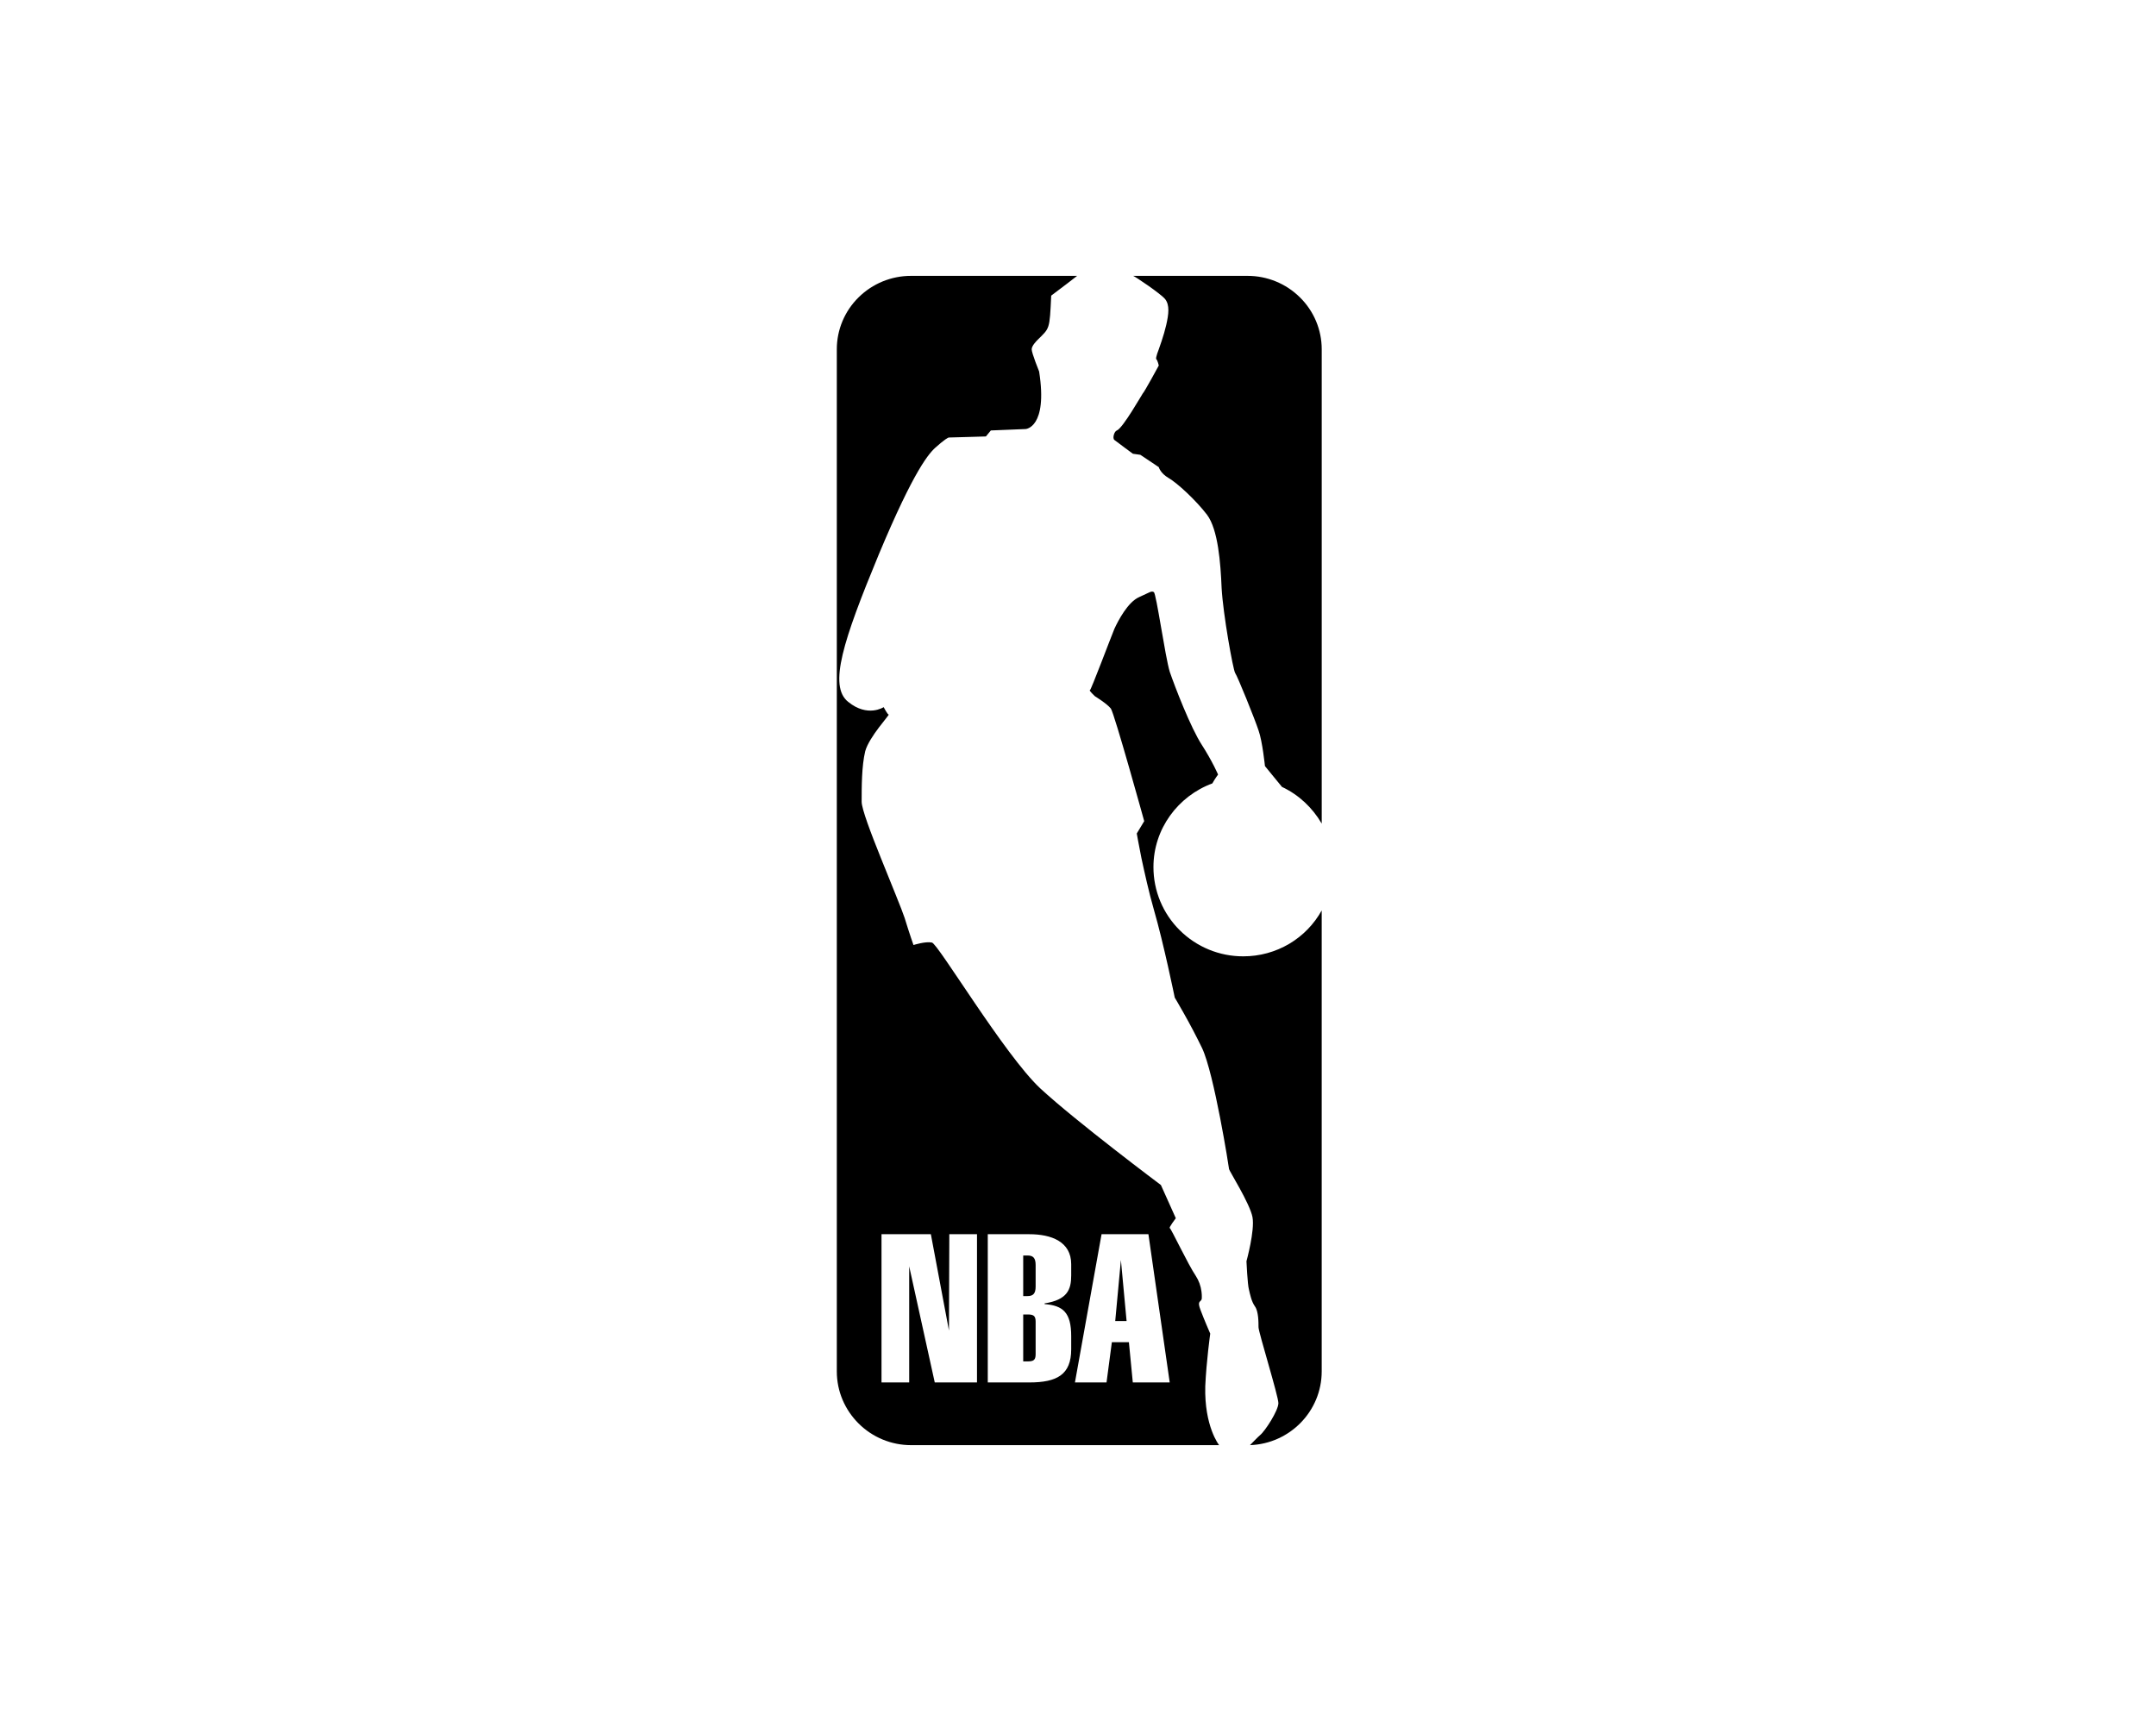
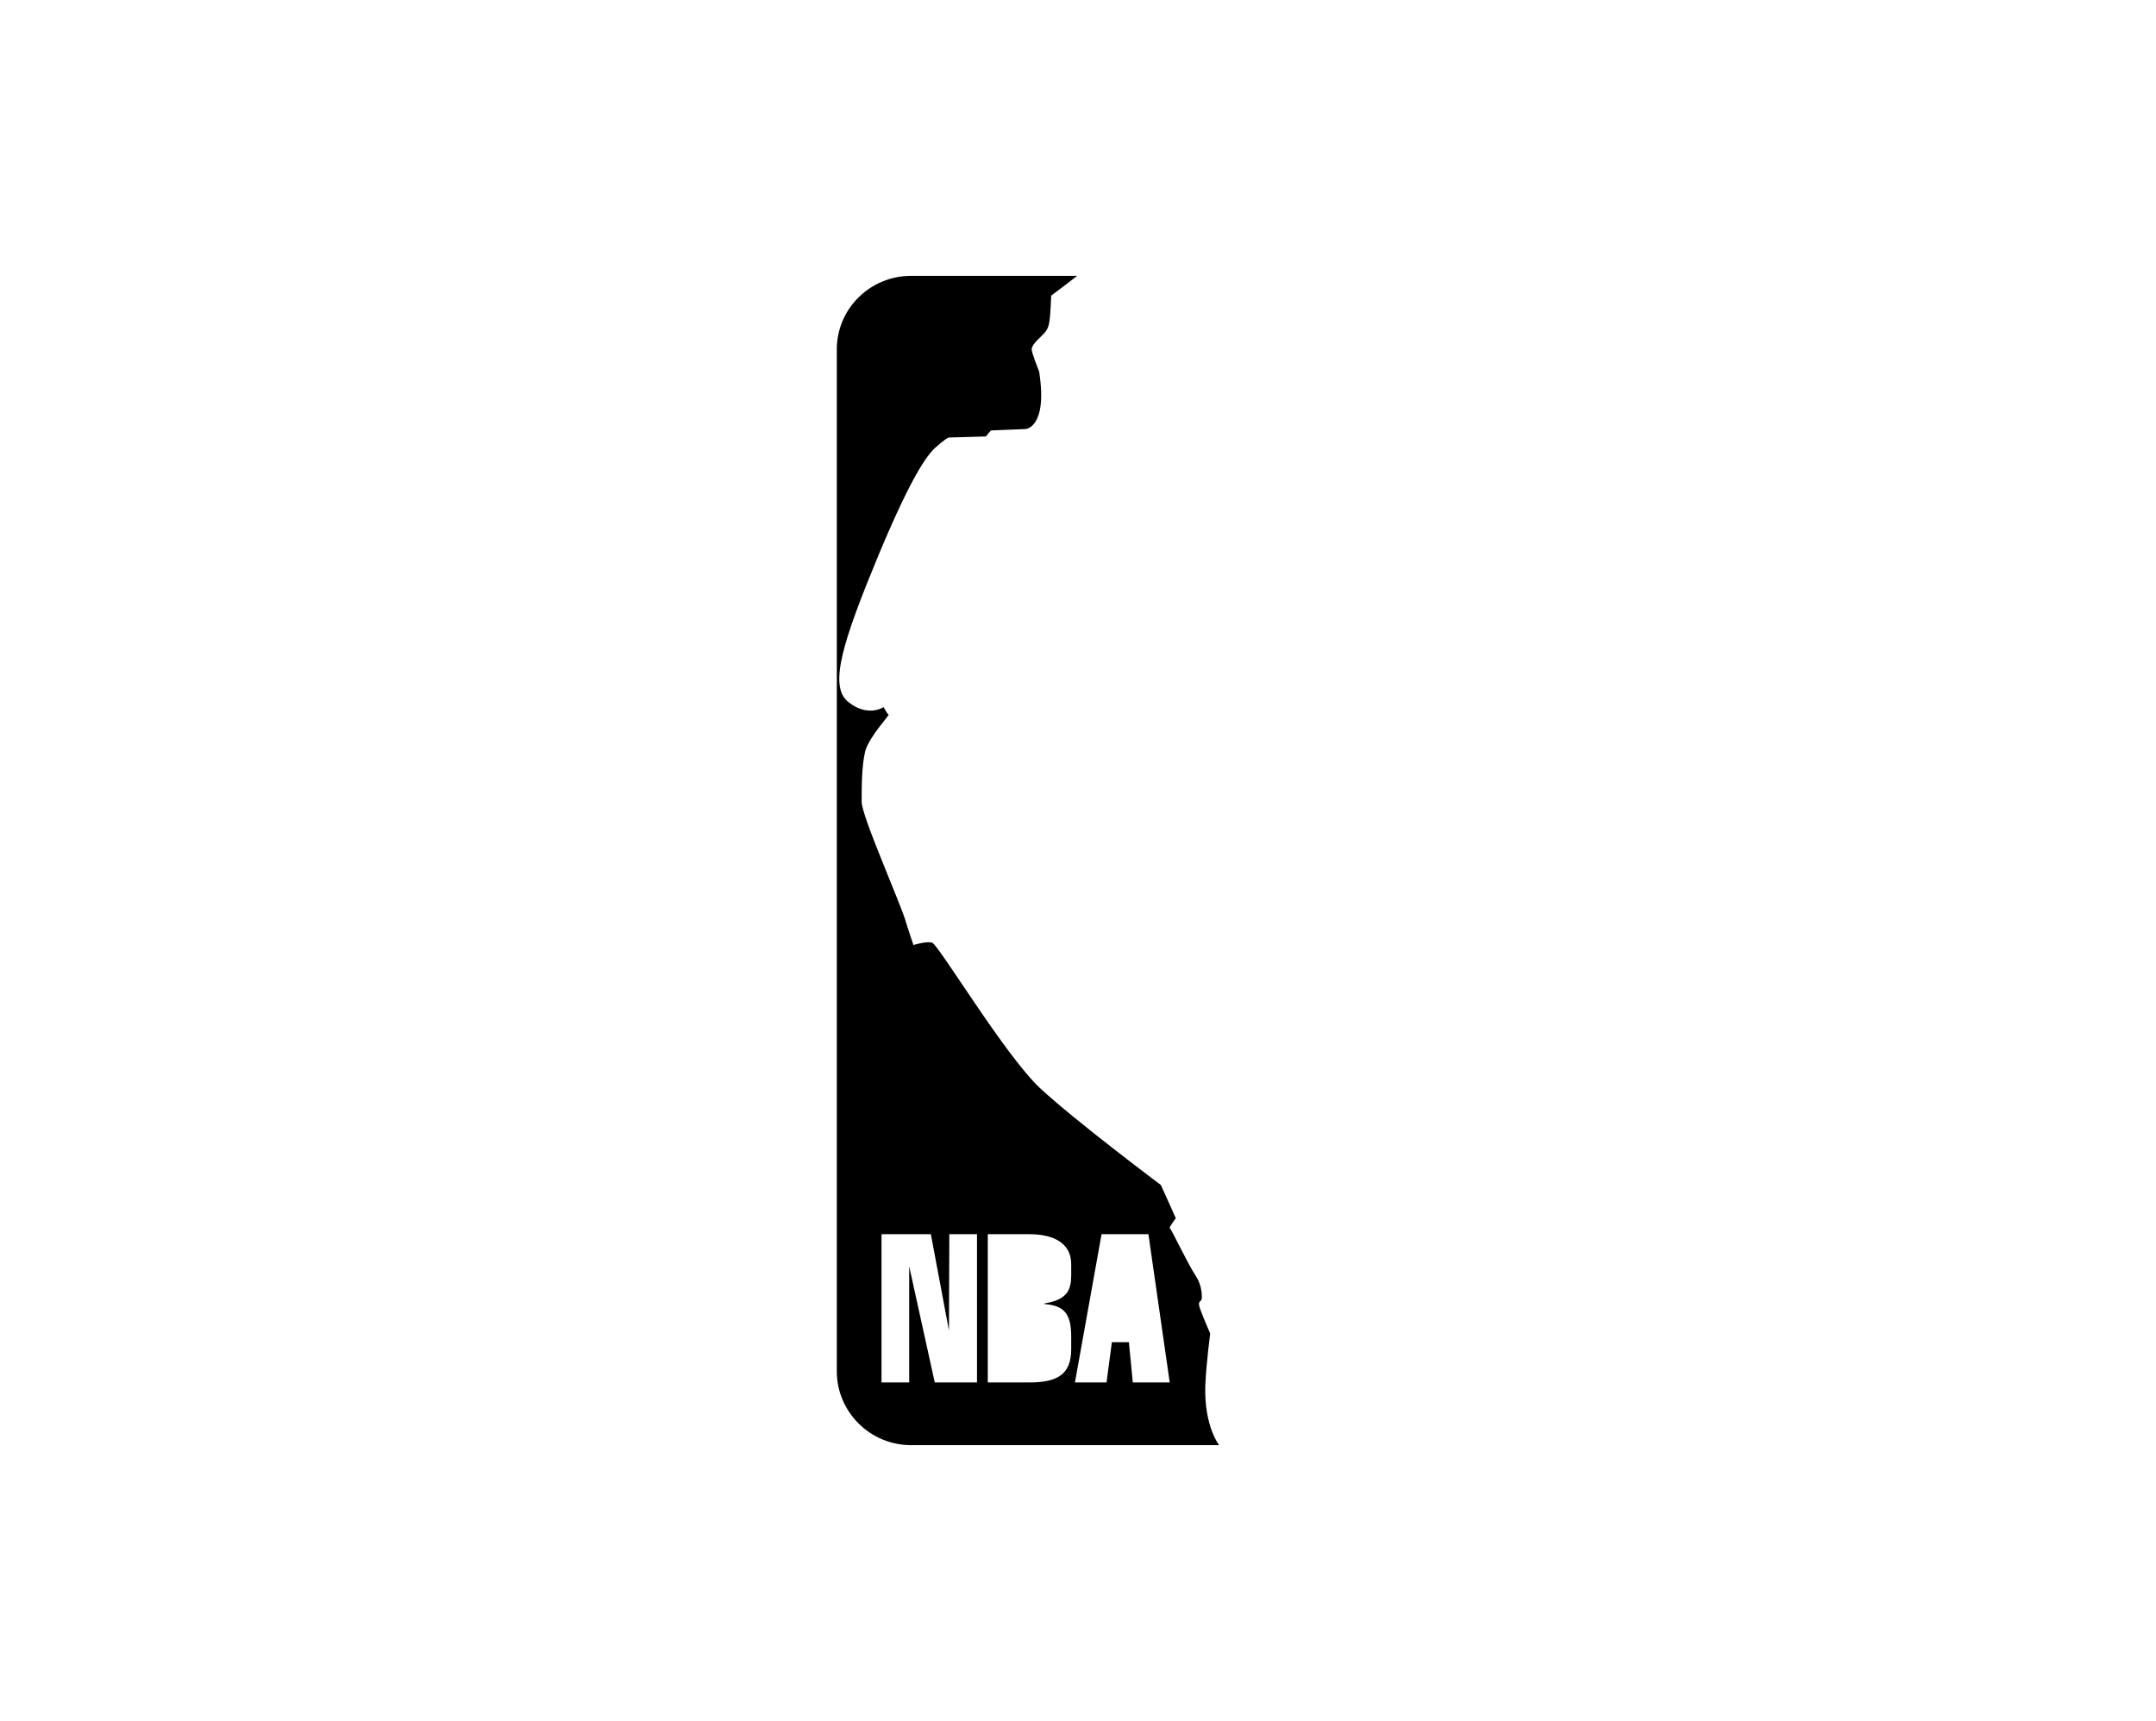
<svg xmlns="http://www.w3.org/2000/svg" width="501" height="400" viewBox="0 0 501 400" fill="none">
  <path fill-rule="evenodd" clip-rule="evenodd" d="M281.588 332.54C280.754 330.284 279.951 326.86 280.073 322.184C280.198 319.312 280.487 316.258 280.743 313.92C281.001 311.583 281.228 309.962 281.228 309.962C281.228 309.962 280.879 309.162 280.425 308.085C279.97 307.009 279.415 305.655 279.001 304.547C278.548 303.399 278.552 302.941 278.697 302.671C278.846 302.401 279.135 302.32 279.251 301.922C279.251 301.922 279.334 301.224 279.197 300.199C279.033 298.881 278.571 297.619 277.846 296.506C276.98 295.235 275.537 292.468 274.28 290.016C273.024 287.564 271.95 285.433 271.827 285.433C271.662 285.433 272.011 284.858 272.402 284.284C272.795 283.71 273.227 283.136 273.227 283.136L271.497 279.281L269.764 275.426C269.764 275.426 264.835 271.735 258.866 267.079C252.895 262.425 245.884 256.806 241.718 252.95C237.594 249.094 231.655 240.687 226.572 233.21C221.489 225.735 217.261 219.194 216.56 219.072C215.818 218.908 214.745 219.05 213.859 219.235C212.973 219.42 212.271 219.644 212.271 219.644C212.271 219.644 212.044 219.008 211.672 217.903C211.301 216.794 210.786 215.215 210.208 213.33C209.919 212.428 209.136 210.439 208.125 207.926C207.114 205.413 205.878 202.378 204.681 199.385C203.526 196.513 202.412 193.663 201.587 191.325C200.763 188.988 200.226 187.162 200.226 186.343C200.226 184.62 200.226 182.549 200.329 180.477C200.432 178.406 200.638 176.335 201.051 174.612C201.504 172.93 202.948 170.797 204.236 169.085C205.525 167.372 206.659 166.081 206.495 166.081C206.372 166.081 206.083 165.651 205.826 165.219C205.567 164.789 205.34 164.358 205.34 164.358C205.34 164.358 204.412 164.972 202.918 165.126C201.423 165.28 199.36 164.972 197.091 163.126C194.781 161.281 194.492 157.712 195.813 152.114C197.133 146.515 200.06 138.886 204.186 128.92C208.352 118.953 211.299 113.006 213.424 109.376C215.548 105.746 216.847 104.434 217.714 103.737C218.327 103.176 218.97 102.649 219.641 102.158C220.105 101.83 220.394 101.686 220.519 101.686C220.683 101.686 222.828 101.625 224.932 101.564L229.098 101.441L229.675 100.743L230.251 100.046L234.293 99.882L238.334 99.718C238.318 99.718 239.613 99.655 240.658 97.953C241.702 96.251 242.494 92.907 241.468 86.347C241.468 86.347 241.036 85.28 240.603 84.102C240.17 82.924 239.737 81.631 239.737 81.18C239.737 80.769 240.026 80.276 240.346 79.856C240.665 79.436 241.015 79.088 241.139 78.964C242.526 77.583 243.217 77.028 243.608 75.815C243.999 74.602 244.09 72.728 244.273 68.71L246.171 67.275L248.068 65.84L249.182 64.979L250.296 64.117H211.693C207.134 64.111 202.757 65.906 199.515 69.111C197.912 70.686 196.639 72.564 195.77 74.637C194.9 76.709 194.453 78.934 194.453 81.181V318.739C194.453 323.455 196.391 327.74 199.515 330.848C202.747 334.073 207.127 335.885 211.693 335.884H283.291C283.291 335.884 282.425 334.797 281.588 332.54ZM227.029 321.311H217.214L211.274 294.325V321.311H204.841V286.858H216.308L220.514 309.253L220.597 286.858H227.031L227.029 321.311ZM248.92 296.456C248.92 299.737 248.012 302.115 242.734 302.936V303.1C247.023 303.428 248.92 305.068 248.92 310.565V313.601C248.92 319.506 245.621 321.311 239.186 321.311H229.535V286.858H239.186C244.301 286.858 248.92 288.582 248.92 293.832V296.456ZM263.234 321.311L262.329 311.959H258.368L257.13 321.311H249.789L255.976 286.858H266.864L271.812 321.311H263.234Z" fill="black" />
-   <path fill-rule="evenodd" clip-rule="evenodd" d="M238.758 291.803H237.768V301.236H238.758C240.077 301.236 240.655 300.661 240.655 299.021V294.018C240.655 292.377 240.077 291.803 238.758 291.803ZM238.758 305.51H237.768V316.42H238.758C240.077 316.42 240.655 316.175 240.655 314.779V307.151C240.655 305.757 240.077 305.51 238.758 305.51ZM259.15 307.044H261.791L260.469 292.854L259.15 307.044ZM299.627 219.339C296.383 221.267 292.677 222.281 288.902 222.272C283.371 222.286 278.06 220.103 274.138 216.201C272.199 214.28 270.661 211.993 269.613 209.472C268.565 206.952 268.028 204.248 268.033 201.518C268.033 197.089 269.456 192.967 271.879 189.584C274.302 186.201 277.723 183.555 281.724 182.078C282.013 181.544 282.342 181.032 282.601 180.653C282.86 180.274 283.047 180.027 283.047 180.027C283.047 180.027 282.758 179.33 282.148 178.13C281.29 176.448 280.351 174.809 279.333 173.219C278.014 171.208 276.425 167.784 275.023 164.442C273.621 161.098 272.404 157.838 271.828 156.156C271.292 154.433 270.507 149.862 269.786 145.687C269.066 141.512 268.405 137.74 268.116 137.618C267.827 137.454 267.622 137.454 267.168 137.638C266.715 137.823 266.014 138.192 264.734 138.766C263.415 139.339 262.198 140.693 261.198 142.15C260.197 143.606 259.413 145.164 258.96 146.148C258.549 147.133 257.186 150.7 255.899 154.022C254.608 157.344 253.393 160.421 253.268 160.421C253.104 160.421 253.393 160.768 253.722 161.117C254.05 161.466 254.422 161.813 254.422 161.813C254.422 161.813 255.122 162.244 255.937 162.818C256.752 163.392 257.679 164.109 258.133 164.683C258.547 165.258 260.485 171.799 262.321 178.198C264.157 184.597 265.887 190.852 265.887 190.852L265.022 192.287L264.156 193.722C264.156 193.722 264.257 194.318 264.445 195.322C264.629 196.327 264.897 197.742 265.228 199.382C265.597 201.104 266.031 203.093 266.516 205.154C267.001 207.216 267.537 209.348 268.114 211.358C269.269 215.336 270.486 220.465 271.413 224.596C272.34 228.727 272.982 231.865 272.982 231.865C272.982 231.865 273.848 233.302 275.072 235.485C276.575 238.144 277.995 240.849 279.331 243.596C280.736 246.549 282.302 253.521 283.519 259.787C284.736 266.054 285.602 271.61 285.602 271.733C285.602 271.898 286.819 273.907 288.108 276.266C289.396 278.623 290.757 281.331 291.047 282.89C291.336 284.448 290.984 287.012 290.561 289.185C290.139 291.36 289.645 293.144 289.645 293.144C289.645 293.144 289.704 294.499 289.809 295.995C289.911 297.491 290.056 299.133 290.22 299.708C290.345 300.24 290.49 300.938 290.705 301.646C290.92 302.352 291.211 303.069 291.622 303.644C292.036 304.22 292.241 305.142 292.345 306.064C292.447 306.988 292.447 307.911 292.447 308.485C292.447 309.058 293.602 313.057 294.757 317.117C295.911 321.178 297.066 325.3 297.066 326.119C297.066 326.982 296.283 328.622 295.355 330.159C294.427 331.696 293.355 333.133 292.779 333.583C292.655 333.666 292.119 334.199 291.591 334.732C291.067 335.265 290.55 335.798 290.468 335.881C295.088 335.717 299.255 333.747 302.265 330.66C305.275 327.573 307.131 323.37 307.131 318.736V211.605C305.357 214.801 302.768 217.47 299.627 219.339ZM302.07 69.111C298.829 65.905 294.452 64.11 289.893 64.117H263.332C263.621 64.239 265.207 65.266 266.859 66.424C268.508 67.583 270.22 68.876 270.758 69.531C271.294 70.228 271.499 71.09 271.499 72.095C271.499 73.1 271.294 74.248 271.005 75.52C270.701 76.797 270.34 78.059 269.921 79.303C269.561 80.4 269.272 81.18 269.272 81.18C269.272 81.18 269.067 81.692 268.891 82.236C268.716 82.78 268.57 83.354 268.695 83.476C268.859 83.64 269.005 84.009 269.106 84.338C269.208 84.666 269.27 84.954 269.27 84.954C269.27 84.954 268.425 86.512 267.54 88.101C266.653 89.691 265.725 91.31 265.56 91.434C265.436 91.598 264.281 93.607 262.982 95.648C261.685 97.689 260.241 99.76 259.541 100.046C259.234 100.136 258.96 100.589 258.826 101.07C258.692 101.551 258.701 102.059 258.963 102.261C259.346 102.556 260.418 103.357 261.394 104.083C262.37 104.809 263.252 105.46 263.252 105.46L264.118 105.584L264.987 105.707L267.129 107.142L269.275 108.577C269.275 108.577 269.358 108.926 269.689 109.418C270.019 109.911 270.597 110.546 271.587 111.121C272.575 111.696 274.144 112.967 275.793 114.526C277.444 116.084 279.174 117.929 280.493 119.652C281.773 121.375 282.556 124.162 283.053 127.259C283.547 130.356 283.753 133.761 283.875 136.714C284.042 139.708 284.7 144.425 285.381 148.495C286.063 152.565 286.763 155.991 287.01 156.4C287.299 156.81 288.454 159.518 289.64 162.439C290.826 165.361 292.043 168.499 292.456 169.77C292.909 171.041 293.281 173.113 293.539 174.866C293.798 176.619 293.942 178.054 293.942 178.054L295.919 180.474L297.899 182.895C299.836 183.798 301.61 185.008 303.167 186.453C304.724 187.899 306.064 189.581 307.136 191.426V81.181C307.134 78.934 306.686 76.709 305.816 74.637C304.946 72.565 303.673 70.687 302.07 69.111Z" fill="black" />
</svg>